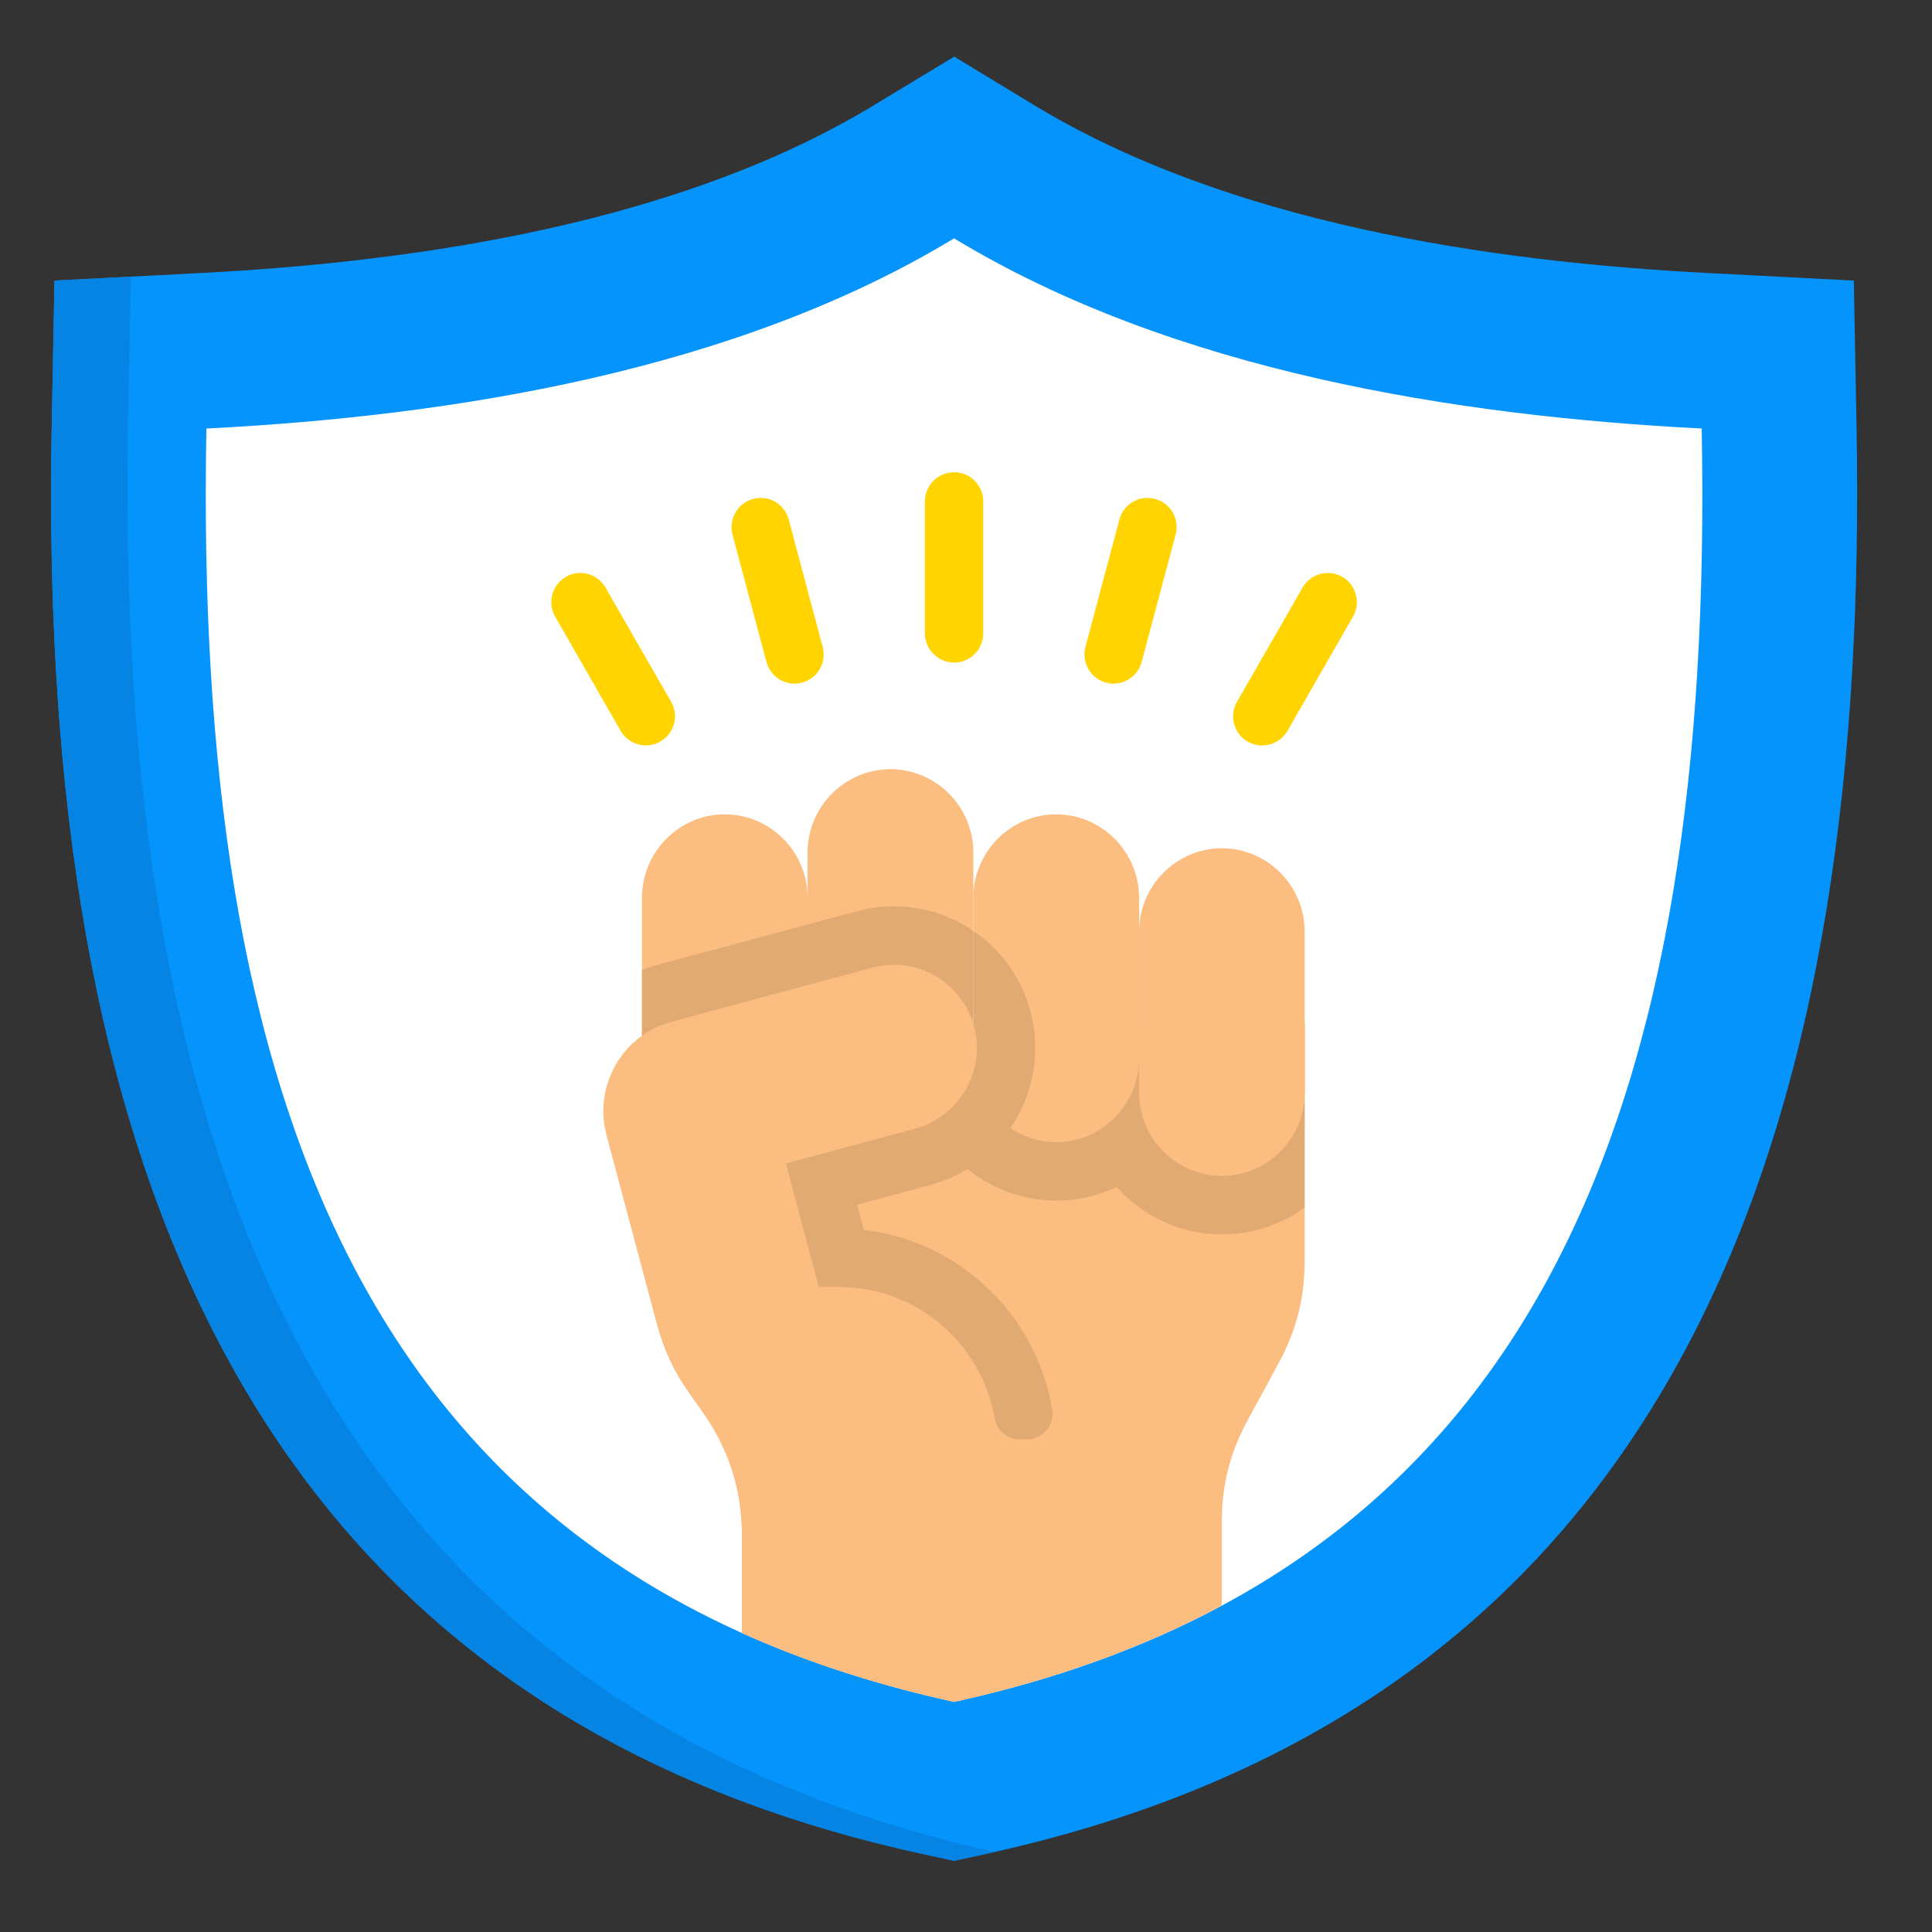
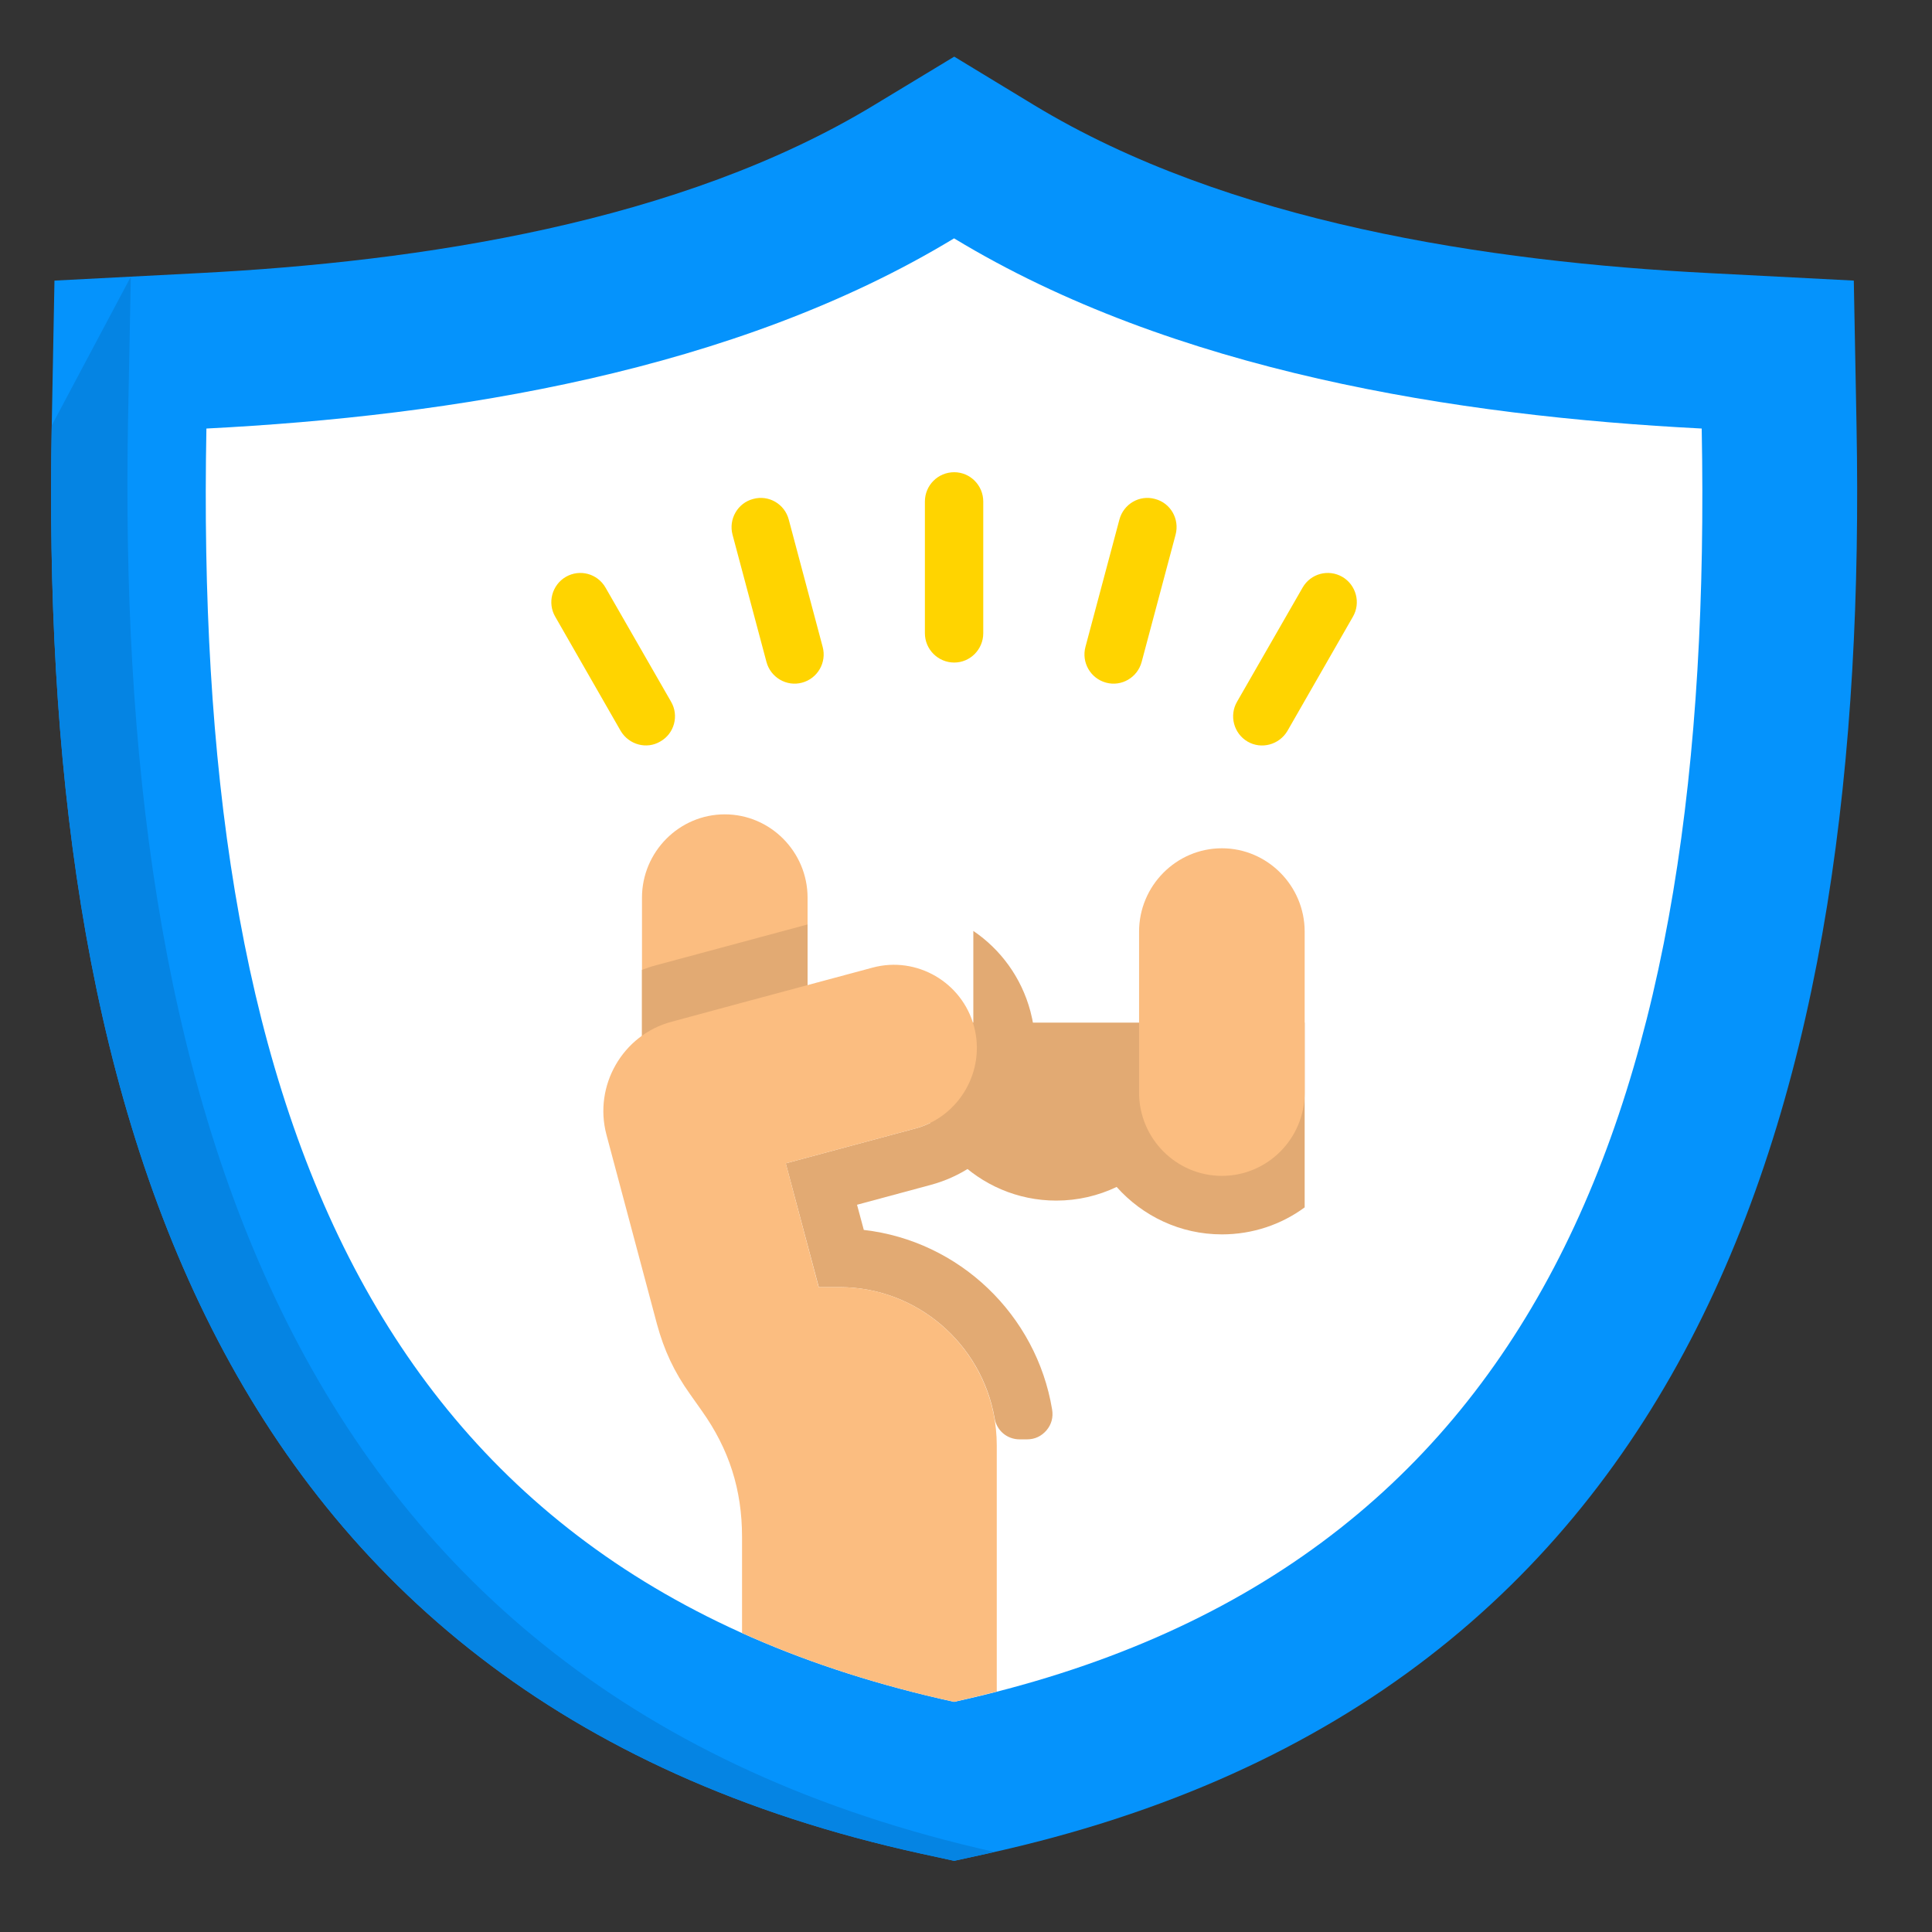
<svg xmlns="http://www.w3.org/2000/svg" width="70" zoomAndPan="magnify" viewBox="0 0 52.5 52.5" height="70" preserveAspectRatio="xMidYMid meet" version="1.0">
  <rect x="0" y="0" width="52.5" height="52.5" fill="#333333" stroke="none" />
  <defs>
    <clipPath id="4fa68514f1">
      <path d="M 1.043 1.543 L 50.82 1.543 L 50.82 50.574 L 1.043 50.574 Z M 1.043 1.543 " clip-rule="nonzero" />
    </clipPath>
    <clipPath id="6cc5c16d4a">
      <path d="M 1.043 7 L 28 7 L 28 50.574 L 1.043 50.574 Z M 1.043 7 " clip-rule="nonzero" />
    </clipPath>
  </defs>
  <g clip-path="url(#4fa68514f1)">
    <path fill="#0593fc" d="M 5.395 7.422 C 11.438 7.113 18.492 6.047 23.754 2.855 L 25.93 1.539 L 28.098 2.855 C 33.363 6.047 40.414 7.113 46.461 7.422 L 50.375 7.625 L 50.449 11.562 C 50.785 29.535 46.387 46.094 26.82 50.371 L 25.93 50.566 L 25.035 50.371 C 5.469 46.094 1.066 29.535 1.406 11.562 L 1.48 7.625 Z M 5.395 7.422 " fill-opacity="1" fill-rule="evenodd" />
  </g>
  <path fill="#ffffff" d="M 25.926 6.477 C 19.961 10.094 12.27 11.305 5.609 11.645 C 5.266 29.828 9.895 42.738 25.926 46.246 C 41.957 42.738 46.586 29.828 46.242 11.645 C 39.582 11.305 31.891 10.094 25.926 6.477 Z M 25.926 6.477 " fill-opacity="1" fill-rule="evenodd" />
-   <path fill="#fbbd80" d="M 16.5 30.895 L 17.855 35.98 C 18.047 36.695 18.32 37.281 18.75 37.883 L 19.074 38.336 C 19.816 39.379 20.164 40.48 20.164 41.762 L 20.164 44.375 C 21.895 45.156 23.812 45.781 25.93 46.246 C 28.676 45.645 31.09 44.766 33.199 43.629 L 33.199 41.387 C 33.199 40.348 33.426 39.457 33.926 38.551 L 34.73 37.07 C 35.23 36.16 35.453 35.273 35.453 34.234 L 35.453 27.789 L 17.867 27.789 Z M 16.5 30.895 " fill-opacity="1" fill-rule="evenodd" />
  <path fill="#e2aa73" d="M 35.453 32.809 L 35.453 27.789 L 24.863 27.789 L 24.863 28.77 C 24.863 30.895 26.586 32.625 28.703 32.625 C 29.289 32.625 29.844 32.492 30.344 32.254 C 31.047 33.043 32.07 33.543 33.203 33.543 C 34.043 33.543 34.824 33.273 35.453 32.809 Z M 35.453 32.809 " fill-opacity="1" fill-rule="evenodd" />
  <path fill="#fbbd80" d="M 33.203 23.051 C 31.965 23.051 30.953 24.07 30.953 25.316 L 30.953 29.691 C 30.953 30.938 31.965 31.953 33.203 31.953 C 34.445 31.953 35.453 30.938 35.453 29.691 L 35.453 25.316 C 35.453 24.07 34.441 23.051 33.203 23.051 Z M 33.203 23.051 " fill-opacity="1" fill-rule="evenodd" />
-   <path fill="#fbbd80" d="M 28.703 22.129 C 27.461 22.129 26.449 23.148 26.449 24.395 L 26.449 28.77 C 26.449 30.016 27.461 31.035 28.703 31.035 C 29.938 31.035 30.953 30.016 30.953 28.77 L 30.953 24.395 C 30.953 23.148 29.938 22.129 28.703 22.129 Z M 28.703 22.129 " fill-opacity="1" fill-rule="evenodd" />
  <path fill="#e2aa73" d="M 26.449 25.297 L 26.449 28.77 C 26.449 29.555 26.848 30.246 27.453 30.652 C 28.066 29.754 28.301 28.602 28 27.48 C 27.754 26.559 27.188 25.797 26.449 25.297 Z M 26.449 25.297 " fill-opacity="1" fill-rule="evenodd" />
-   <path fill="#fbbd80" d="M 24.199 20.902 C 22.961 20.902 21.945 21.918 21.945 23.164 L 21.945 27.539 C 21.945 28.785 22.961 29.801 24.199 29.801 C 25.438 29.801 26.449 28.785 26.449 27.539 L 26.449 23.164 C 26.449 21.918 25.434 20.902 24.199 20.902 Z M 24.199 20.902 " fill-opacity="1" fill-rule="evenodd" />
  <path fill="#fbbd80" d="M 19.695 22.129 C 18.457 22.129 17.445 23.148 17.445 24.395 L 17.445 28.77 C 17.445 30.016 18.457 31.035 19.695 31.035 C 20.934 31.035 21.945 30.016 21.945 28.77 L 21.945 24.395 C 21.945 23.148 20.934 22.129 19.695 22.129 Z M 19.695 22.129 " fill-opacity="1" fill-rule="evenodd" />
-   <path fill="#e2aa73" d="M 21.945 25.121 L 21.945 27.543 C 21.945 28.785 22.961 29.805 24.199 29.805 C 25.438 29.805 26.449 28.785 26.449 27.543 L 26.449 25.297 C 25.559 24.691 24.418 24.457 23.305 24.758 Z M 21.945 25.121 " fill-opacity="1" fill-rule="evenodd" />
  <path fill="#e2aa73" d="M 17.445 26.355 L 17.445 28.77 C 17.445 30.016 18.457 31.035 19.695 31.035 C 20.934 31.035 21.945 30.016 21.945 28.77 L 21.945 25.121 L 17.836 26.227 C 17.703 26.262 17.574 26.305 17.445 26.355 Z M 17.445 26.355 " fill-opacity="1" fill-rule="evenodd" />
  <path fill="#e2aa73" d="M 23.289 32.738 L 23.473 33.422 C 26.07 33.719 28.164 35.73 28.59 38.301 C 28.625 38.512 28.574 38.707 28.438 38.867 C 28.301 39.027 28.121 39.113 27.91 39.113 L 27.707 39.113 C 27.367 39.113 27.082 38.875 27.027 38.535 C 26.676 36.52 24.918 34.977 22.812 34.977 L 22.25 34.977 L 21.352 31.613 L 24.879 30.664 C 25.785 30.422 26.41 29.648 26.527 28.77 L 28.117 28.77 C 27.992 30.352 26.891 31.77 25.289 32.199 Z M 23.289 32.738 " fill-opacity="1" fill-rule="evenodd" />
  <path fill="#fbbd80" d="M 18.75 37.883 L 19.07 38.336 C 19.812 39.379 20.164 40.48 20.164 41.762 L 20.164 44.375 C 21.895 45.156 23.812 45.781 25.926 46.246 C 26.32 46.156 26.707 46.062 27.086 45.965 L 27.086 39.277 C 27.086 36.91 25.168 34.977 22.812 34.977 L 22.246 34.977 L 21.352 31.613 L 24.879 30.664 C 26.074 30.34 26.789 29.094 26.469 27.895 C 26.148 26.691 24.91 25.973 23.715 26.293 L 20.184 27.242 L 18.246 27.766 C 16.918 28.121 16.125 29.504 16.48 30.836 L 17.852 35.98 C 18.047 36.695 18.32 37.281 18.75 37.883 Z M 18.75 37.883 " fill-opacity="1" fill-rule="evenodd" />
  <path fill="#ffd400" d="M 15.09 16.762 C 14.867 16.383 15 15.895 15.375 15.676 C 15.754 15.457 16.234 15.586 16.453 15.965 L 18.234 19.066 C 18.457 19.445 18.324 19.934 17.945 20.148 C 17.574 20.371 17.09 20.238 16.867 19.863 Z M 25.133 13.629 C 25.133 13.188 25.488 12.832 25.93 12.832 C 26.363 12.832 26.719 13.188 26.719 13.629 L 26.719 17.207 C 26.719 17.648 26.363 18.004 25.93 18.004 C 25.492 18.004 25.133 17.648 25.133 17.207 Z M 30.418 14.121 C 30.531 13.695 30.965 13.441 31.387 13.559 C 31.809 13.668 32.059 14.105 31.945 14.531 L 31.023 17.988 C 30.91 18.41 30.477 18.664 30.059 18.551 C 29.633 18.438 29.383 18 29.496 17.578 Z M 35.398 15.965 C 35.617 15.586 36.098 15.457 36.477 15.676 C 36.852 15.895 36.984 16.383 36.762 16.762 L 34.984 19.863 C 34.762 20.238 34.277 20.371 33.902 20.152 C 33.527 19.934 33.395 19.445 33.617 19.066 Z M 19.906 14.531 C 19.793 14.105 20.047 13.668 20.465 13.559 C 20.887 13.441 21.324 13.695 21.434 14.121 L 22.355 17.578 C 22.469 18 22.219 18.438 21.793 18.551 C 21.375 18.664 20.941 18.41 20.828 17.988 Z M 19.906 14.531 " fill-opacity="1" fill-rule="nonzero" />
  <g clip-path="url(#6cc5c16d4a)">
-     <path fill="#0584e3" d="M 27.02 50.324 C 26.953 50.34 26.887 50.359 26.82 50.371 L 25.926 50.566 L 25.031 50.371 C 5.469 46.094 1.066 29.535 1.406 11.562 L 1.48 7.625 L 3.555 7.52 L 3.48 11.387 C 3.145 29.383 7.531 45.961 27.02 50.324 Z M 27.02 50.324 " fill-opacity="1" fill-rule="evenodd" />
+     <path fill="#0584e3" d="M 27.02 50.324 C 26.953 50.34 26.887 50.359 26.82 50.371 L 25.926 50.566 L 25.031 50.371 C 5.469 46.094 1.066 29.535 1.406 11.562 L 3.555 7.52 L 3.48 11.387 C 3.145 29.383 7.531 45.961 27.02 50.324 Z M 27.02 50.324 " fill-opacity="1" fill-rule="evenodd" />
  </g>
</svg>